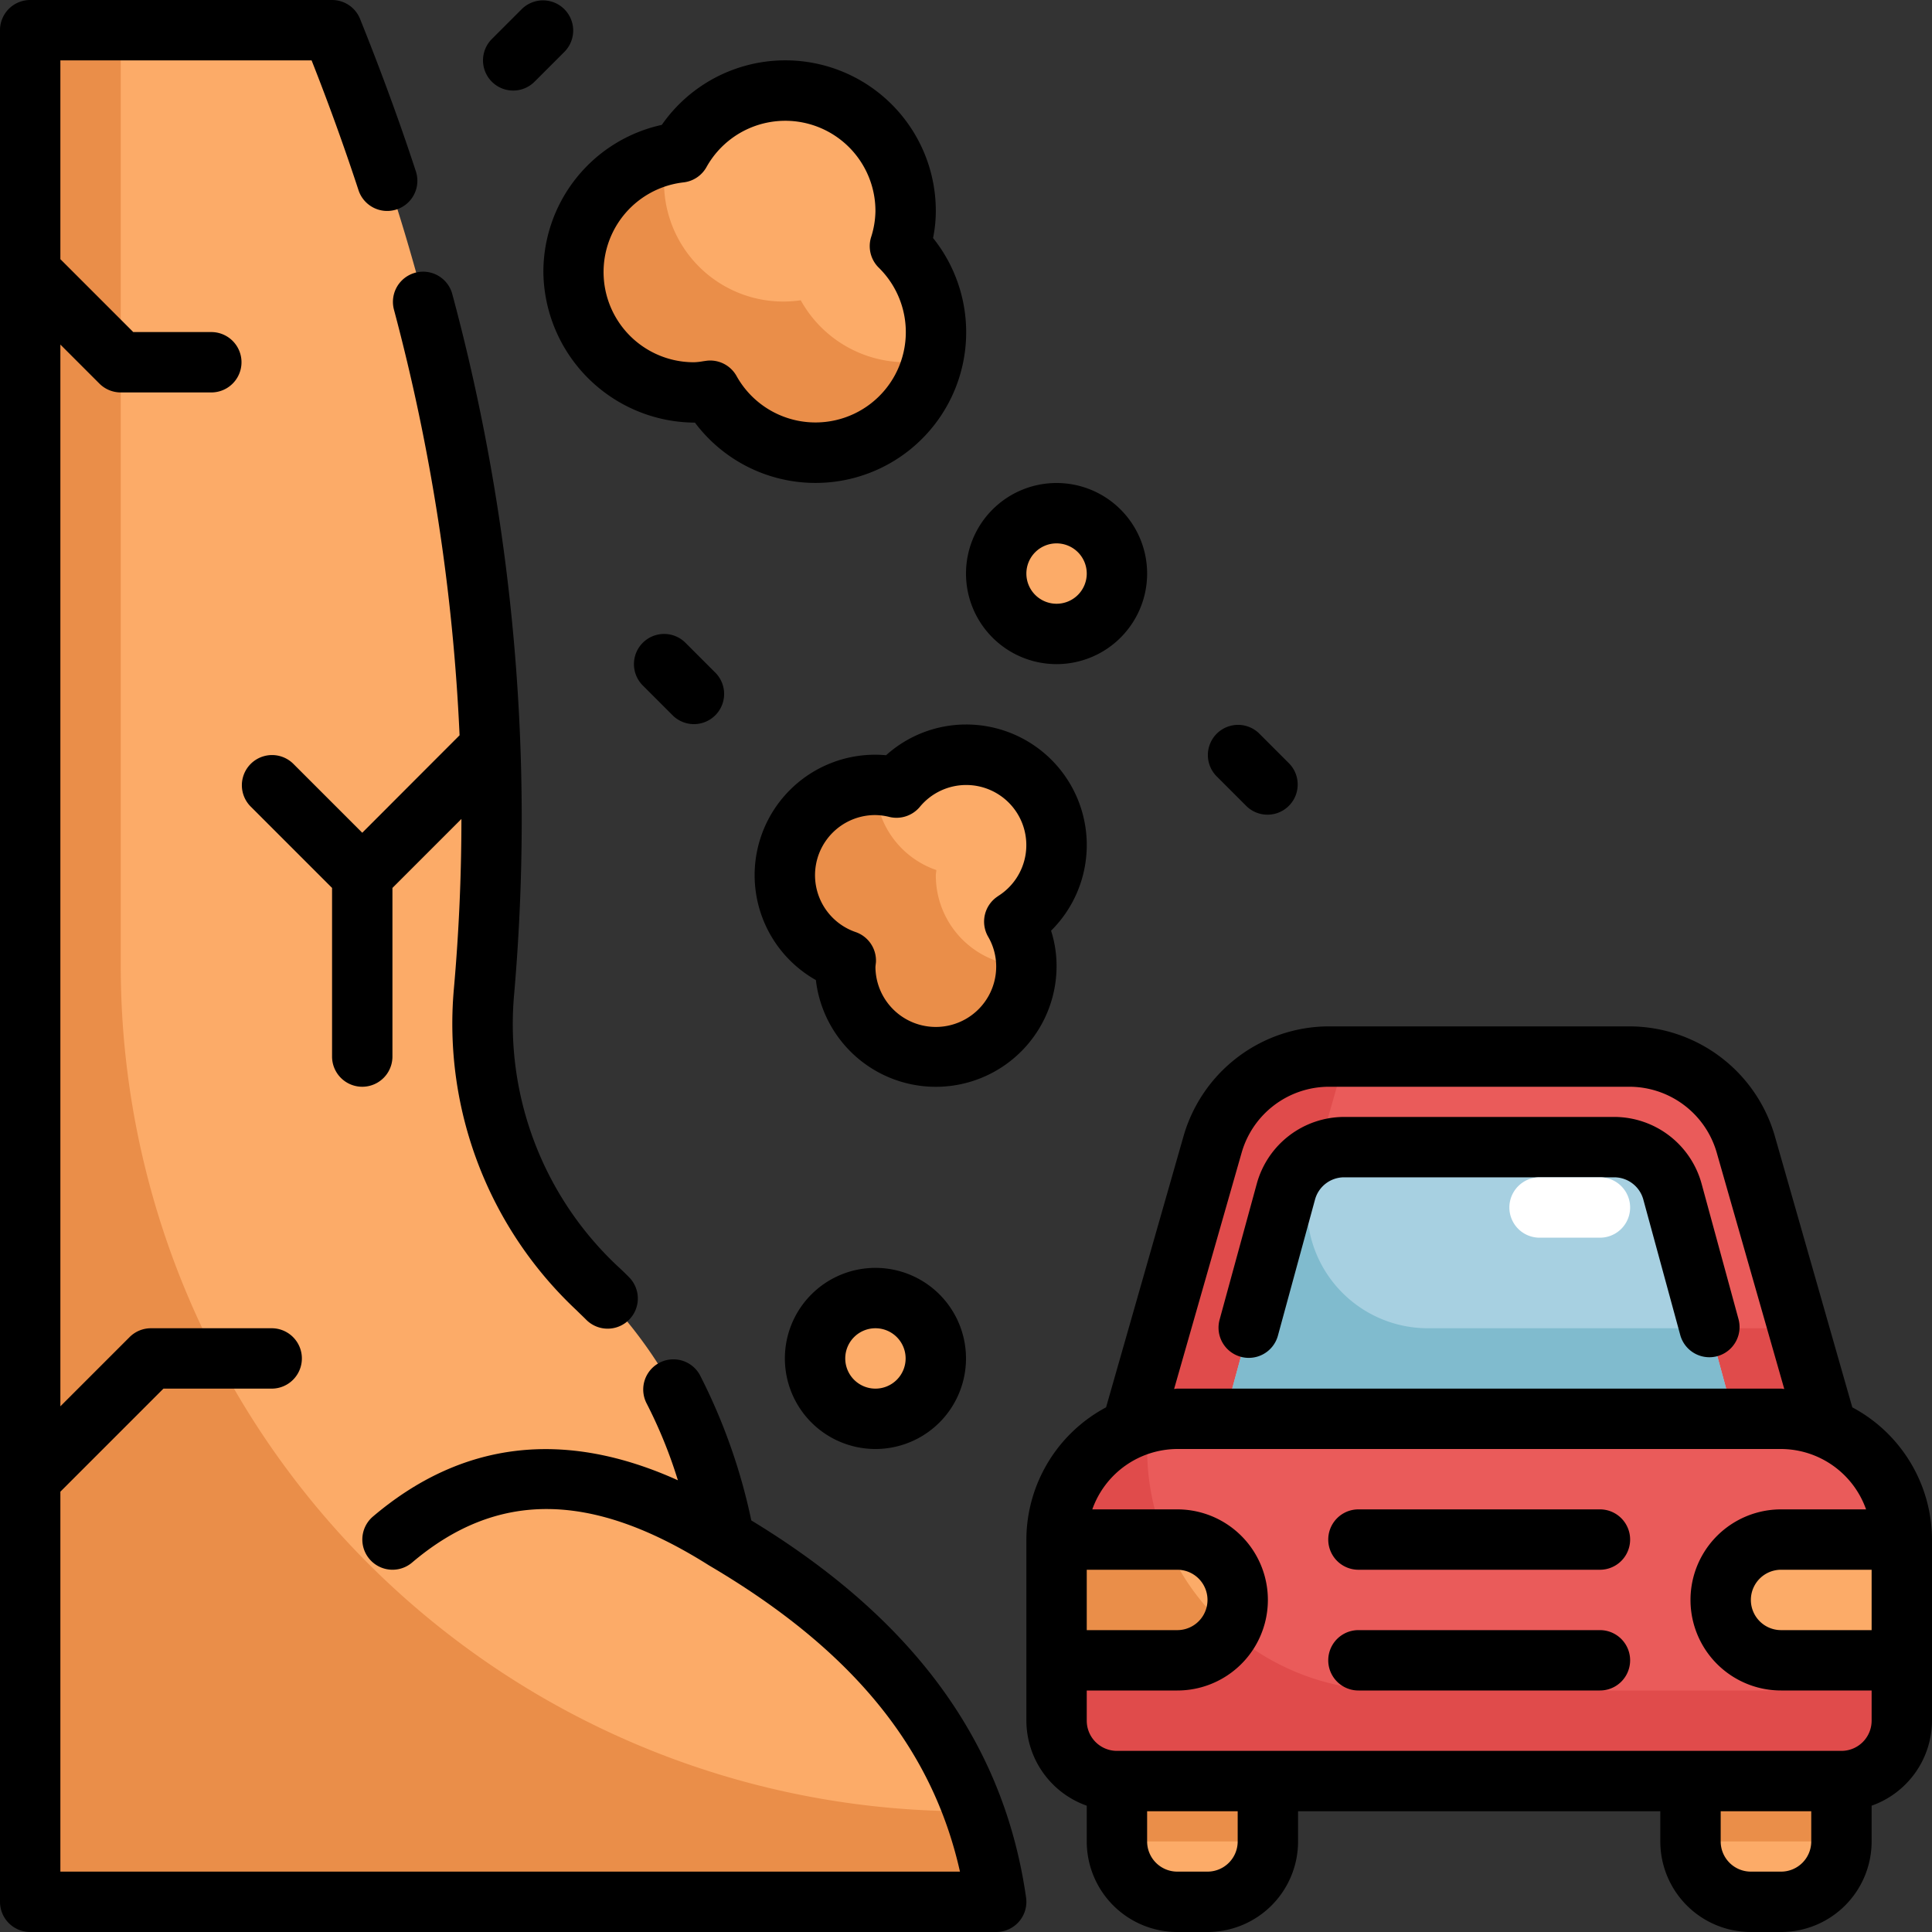
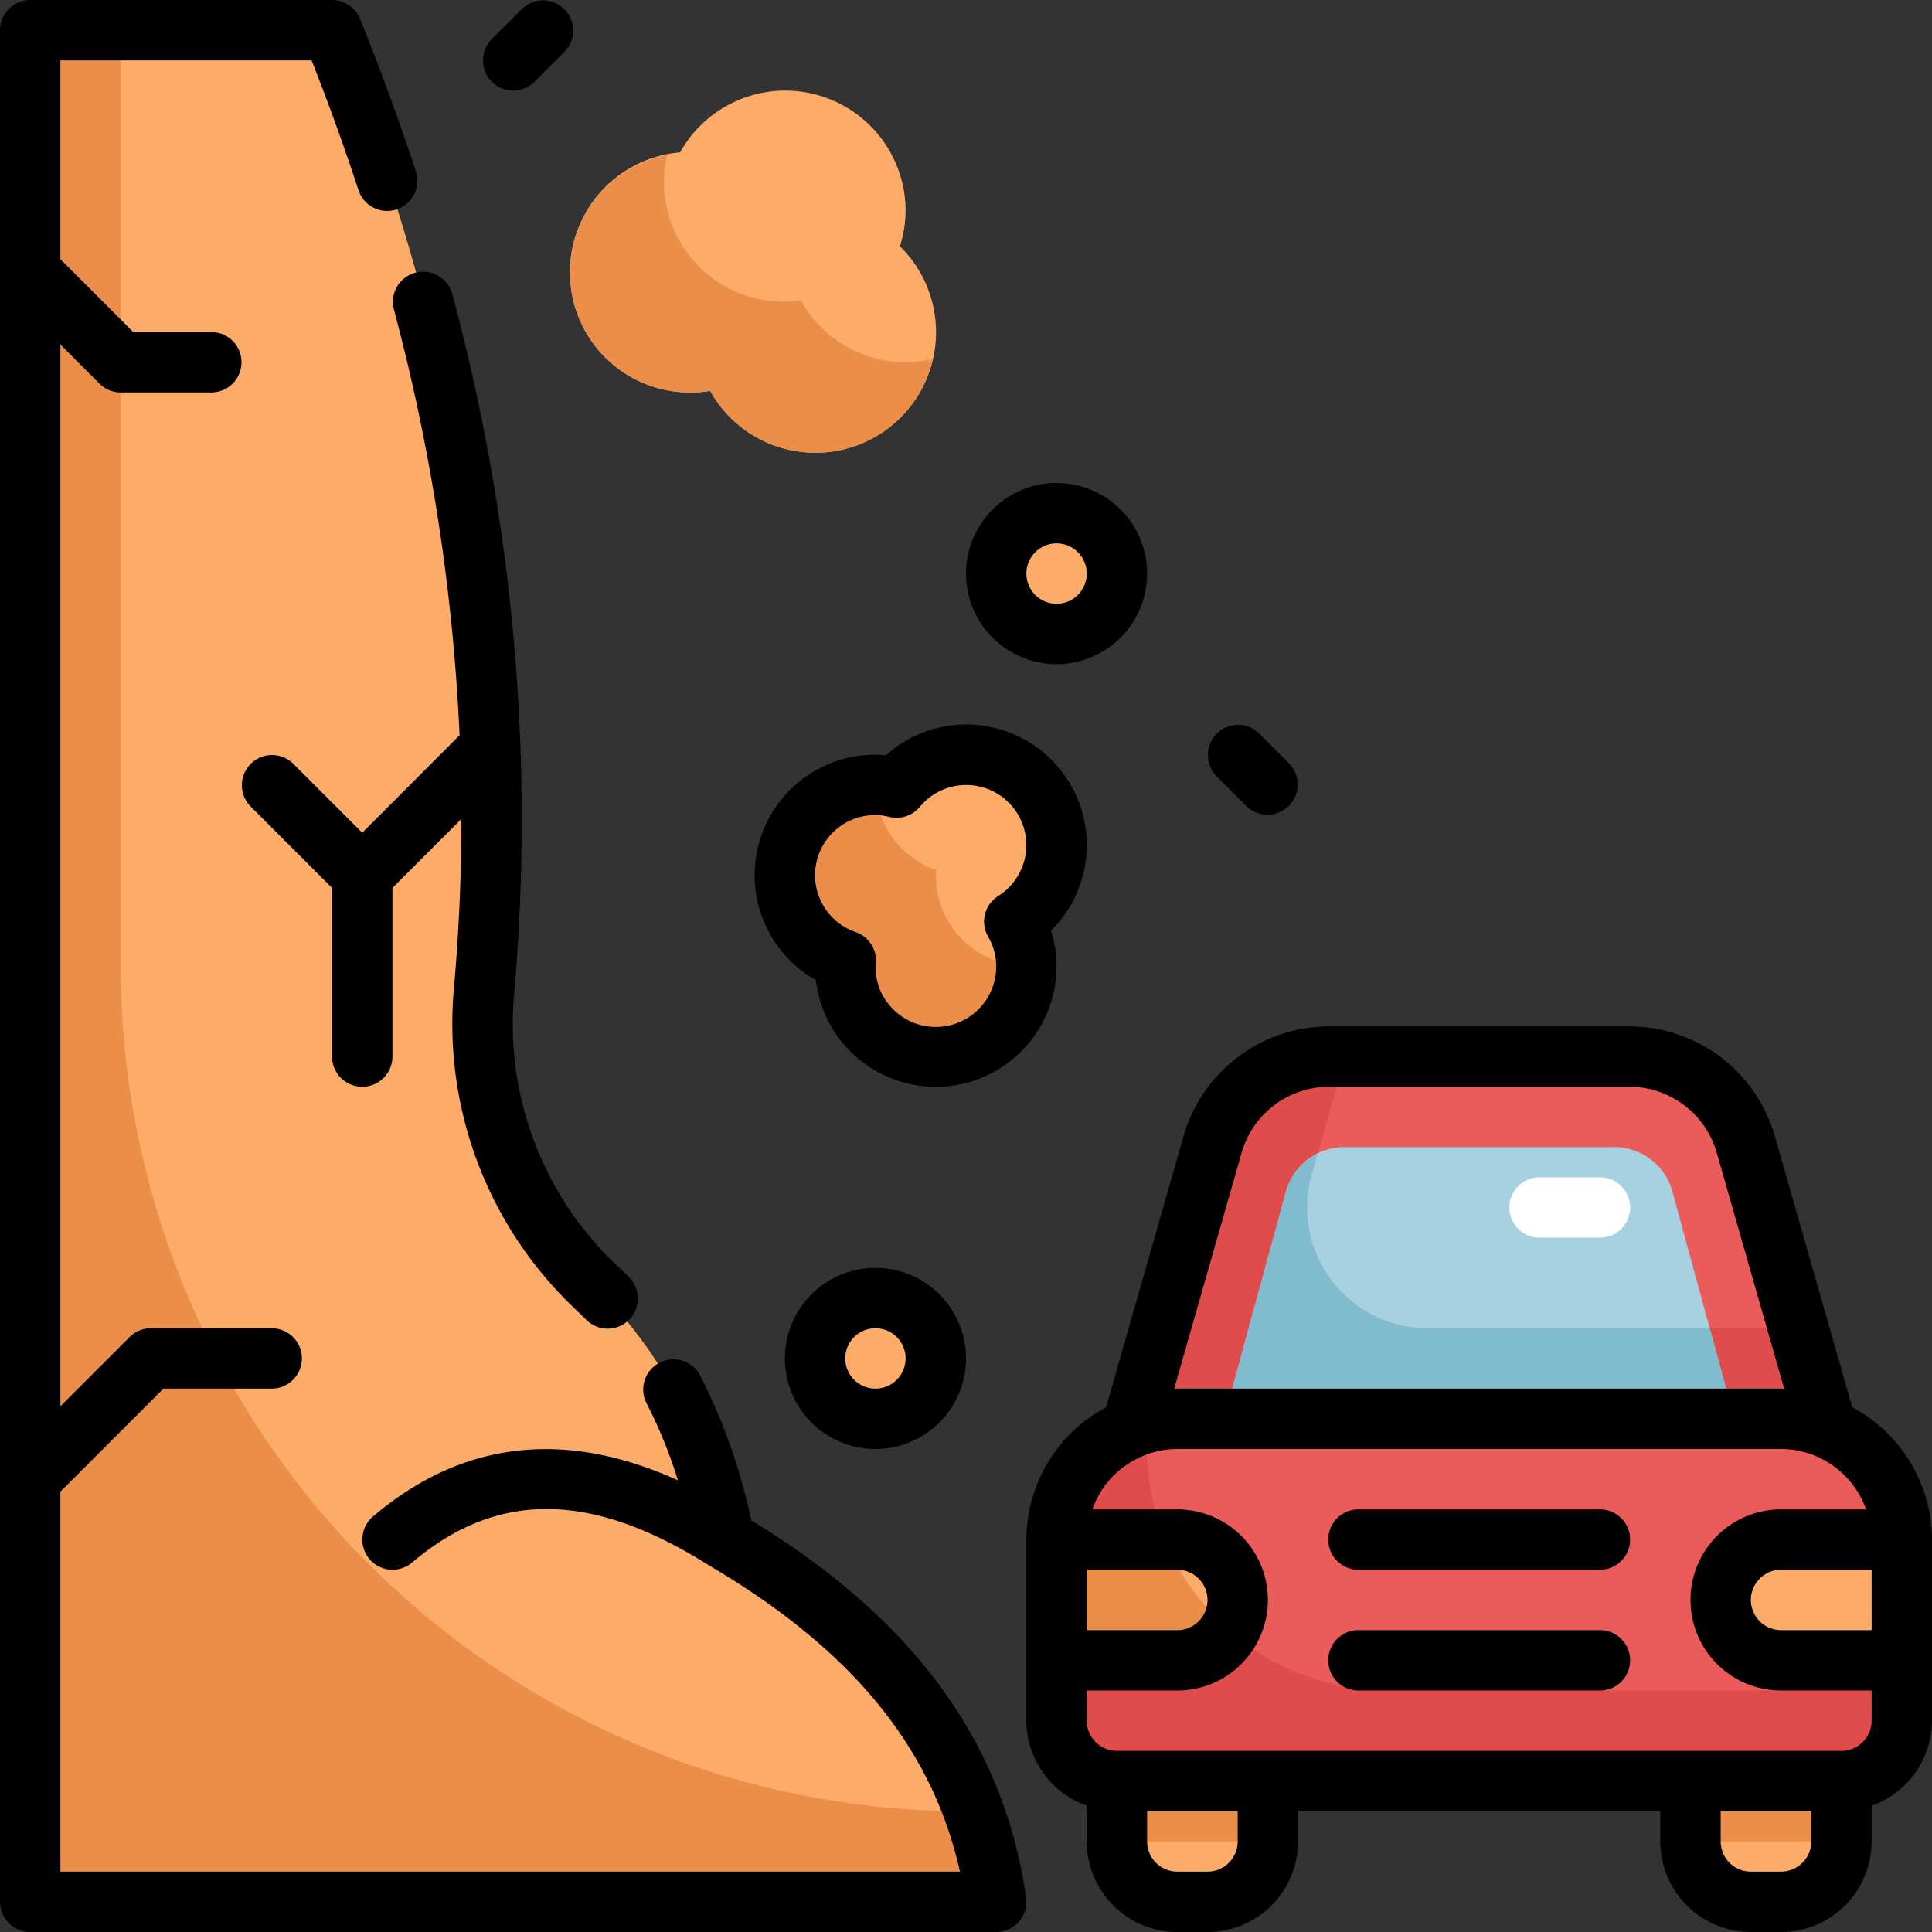
<svg xmlns="http://www.w3.org/2000/svg" viewBox="0 0 64 64">
  <rect x="0" y="0" width="64" height="64" fill="#333333" stroke="none" />
  <g data-name="Layer 5" id="Layer_5">
    <path d="M33,63H1V1H11a67.831,67.831,0,0,1,5.031,31.849,11.917,11.917,0,0,0,3.741,9.82A14.982,14.982,0,0,1,24,51C29.968,54.51,32.372,58.609,33,63Z" style="fill:#fcab68" />
    <path d="M4,32V1H1V63H33a14.924,14.924,0,0,0-.75-3H32A28,28,0,0,1,4,32Z" style="fill:#ea8e49" />
    <path d="M61,49H37l3.171-11.1A4,4,0,0,1,44.017,35h9.966a4,4,0,0,1,3.846,2.9Z" style="fill:#ea5b5a" />
    <path d="M43.457,38.9,44.571,35h-.554a4,4,0,0,0-3.846,2.9L37,49H61l-1.429-5H47.3A4,4,0,0,1,43.457,38.9Z" style="fill:#e04b4b" />
    <path d="M40,49l2.6-9.526A2,2,0,0,1,44.528,38h8.944a2,2,0,0,1,1.93,1.474L58,49Z" style="fill:#a7d0e1" />
    <path d="M47.3,44a4,4,0,0,1-3.846-5.1l.191-.669a1.977,1.977,0,0,0-1.05,1.242L40,49H58l-1.364-5Z" style="fill:#80bbce" />
    <path d="M39,47H59a4,4,0,0,1,4,4v6a2,2,0,0,1-2,2H37a2,2,0,0,1-2-2V51A4,4,0,0,1,39,47Z" style="fill:#ea5b5a" />
    <path d="M46,56a8,8,0,0,1-8-8h0a3.974,3.974,0,0,1,.108-.892A4,4,0,0,0,35,51v6a2,2,0,0,0,2,2H61a2,2,0,0,0,2-2V56Z" style="fill:#e04b4b" />
    <path d="M35,51h4a2,2,0,0,1,2,2v0a2,2,0,0,1-2,2H35a0,0,0,0,1,0,0V51a0,0,0,0,1,0,0Z" style="fill:#fcab68" />
    <path d="M40.722,54a8,8,0,0,1-2.135-3H35v4h4A1.991,1.991,0,0,0,40.722,54Z" style="fill:#ea8e49" />
    <path d="M57,51h4a2,2,0,0,1,2,2v0a2,2,0,0,1-2,2H57a0,0,0,0,1,0,0V51A0,0,0,0,1,57,51Z" style="fill:#fcab68" transform="translate(120 106) rotate(-180)" />
    <path d="M37,59h5a0,0,0,0,1,0,0v2a2,2,0,0,1-2,2H39a2,2,0,0,1-2-2V59A0,0,0,0,1,37,59Z" style="fill:#fcab68" />
    <rect height="2" style="fill:#ea8e49" width="5" x="37" y="59" />
    <path d="M56,59h5a0,0,0,0,1,0,0v2a2,2,0,0,1-2,2H58a2,2,0,0,1-2-2V59A0,0,0,0,1,56,59Z" style="fill:#fcab68" />
    <rect height="2" style="fill:#ea8e49" width="5" x="56" y="59" />
    <path d="M29.81,8.156A3.948,3.948,0,0,0,30,7a3.988,3.988,0,0,0-7.471-1.953,3.985,3.985,0,1,0,1,7.9A3.991,3.991,0,1,0,29.81,8.156Z" style="fill:#fcab68" />
    <path d="M30,12a3.984,3.984,0,0,1-3.474-2.053A3.953,3.953,0,0,1,22.1,5.138a3.969,3.969,0,0,0,1.423,7.809,3.98,3.98,0,0,0,7.366-1.055A3.974,3.974,0,0,1,30,12Z" style="fill:#ea8e49" />
    <path d="M35,28a2.988,2.988,0,0,0-5.3-1.908A2.963,2.963,0,0,0,29,26a2.993,2.993,0,0,0-.982,5.822c0,.06-.018.117-.018.178a3,3,0,0,0,6,0,2.97,2.97,0,0,0-.4-1.47A2.992,2.992,0,0,0,35,28Z" style="fill:#fcab68" />
    <path d="M31,29c0-.061.014-.118.018-.178A2.99,2.99,0,0,1,29,26a2.993,2.993,0,0,0-.982,5.822c0,.06-.018.117-.018.178a3,3,0,0,0,6,0A3,3,0,0,1,31,29Z" style="fill:#ea8e49" />
    <circle cx="35" cy="19" r="2" style="fill:#fcab68" />
    <circle cx="29" cy="45" r="2" style="fill:#fcab68" />
    <path d="M13.05,10.257a66.1,66.1,0,0,1,2.174,14.1L12,27.586,9.707,25.293a1,1,0,0,0-1.414,1.414L11,29.414V35a1,1,0,0,0,2,0V29.414l2.285-2.285q0,2.822-.25,5.631A13,13,0,0,0,19.1,43.406c.1.1.207.2.307.3a1,1,0,1,0,1.42-1.408c-.122-.124-.248-.245-.373-.359a10.992,10.992,0,0,1-3.423-9A66.93,66.93,0,0,0,14.983,9.743a1,1,0,0,0-1.933.514Z" />
    <path d="M24.888,50.366a19.272,19.272,0,0,0-1.706-4.822,1,1,0,0,0-1.77.93,15.763,15.763,0,0,1,1.044,2.562c-3.763-1.7-7.155-1.3-10.1,1.2a1,1,0,1,0,1.294,1.526c2.817-2.391,5.937-2.364,9.82.083l.026.016C28.209,54.636,30.876,57.879,31.8,62H2V49.414L5.414,46H9a1,1,0,0,0,0-2H5a1,1,0,0,0-.707.293L2,46.586V11.414l1.293,1.293A1,1,0,0,0,4,13H7a1,1,0,0,0,0-2H4.414L2,8.586V2h8.322c.565,1.43,1.088,2.878,1.558,4.312a1,1,0,0,0,1.9-.624C13.228,4,12.6,2.3,11.927.625A1,1,0,0,0,11,0H1A1,1,0,0,0,0,1V63a1,1,0,0,0,1,1H33a1,1,0,0,0,.99-1.142C33.257,57.729,30.278,53.64,24.888,50.366Z" />
-     <path d="M41.105,44.946a.958.958,0,0,0,.264.035,1,1,0,0,0,.964-.737l1.229-4.508A1,1,0,0,1,44.527,39h8.946a1,1,0,0,1,.964.736l1.223,4.487a1,1,0,0,0,1.93-.526l-1.223-4.486A3.006,3.006,0,0,0,53.473,37H44.527a3.006,3.006,0,0,0-2.894,2.211L40.4,43.719A1,1,0,0,0,41.105,44.946Z" />
    <path d="M61.36,46.62l-2.569-8.994A5.023,5.023,0,0,0,53.982,34H44.018a5.023,5.023,0,0,0-4.809,3.627L36.64,46.62A4.982,4.982,0,0,0,34,51v6a3,3,0,0,0,2,2.816V61a3,3,0,0,0,3,3h1a3,3,0,0,0,3-3V60H55v1a3,3,0,0,0,3,3h1a3,3,0,0,0,3-3V59.816A3,3,0,0,0,64,57V51A4.982,4.982,0,0,0,61.36,46.62ZM62,54H59a1,1,0,0,1,0-2h3ZM41.133,38.177A3.014,3.014,0,0,1,44.018,36h9.964a3.014,3.014,0,0,1,2.885,2.176l2.239,7.835c-.036,0-.07-.011-.106-.011H39c-.036,0-.07.01-.106.011ZM39,52a1,1,0,0,1,0,2H36V52Zm2,9a1,1,0,0,1-1,1H39a1,1,0,0,1-1-1V60h3Zm19,0a1,1,0,0,1-1,1H58a1,1,0,0,1-1-1V60h3Zm1-3H37a1,1,0,0,1-1-1V56h3a3,3,0,0,0,0-6H36.184A3,3,0,0,1,39,48H59a3,3,0,0,1,2.816,2H59a3,3,0,0,0,0,6h3v1A1,1,0,0,1,61,58Z" />
    <path d="M53,50H45a1,1,0,0,0,0,2h8a1,1,0,0,0,0-2Z" />
    <path d="M53,54H45a1,1,0,0,0,0,2h8a1,1,0,0,0,0-2Z" />
-     <path d="M23.021,14a4.991,4.991,0,1,0,7.888-6.115A4.493,4.493,0,0,0,31,7a4.985,4.985,0,0,0-9.077-2.863A4.989,4.989,0,0,0,18,9,5.043,5.043,0,0,0,23.021,14Zm-.374-7.959a1,1,0,0,0,.753-.5A2.987,2.987,0,0,1,29,7a2.962,2.962,0,0,1-.146.864,1,1,0,0,0,.253,1,2.992,2.992,0,1,1-4.709,3.59,1,1,0,0,0-.872-.511.947.947,0,0,0-.13.009l-.1.014A2.172,2.172,0,0,1,23,12a2.989,2.989,0,0,1-.353-5.959Z" />
    <path d="M32,24a3.962,3.962,0,0,0-2.647,1.018,3.99,3.99,0,0,0-2.326,7.448A4,4,0,0,0,35,32a3.827,3.827,0,0,0-.182-1.169A3.994,3.994,0,0,0,32,24Zm1.064,5.685a1,1,0,0,0-.334,1.339A1.96,1.96,0,0,1,33,32a2,2,0,0,1-4,.038c0-.03.015-.138.017-.167a1,1,0,0,0-.67-.994A1.992,1.992,0,0,1,29,27a2.018,2.018,0,0,1,.469.064,1.008,1.008,0,0,0,1-.333,1.991,1.991,0,1,1,2.591,2.954Z" />
    <path d="M35,22a3,3,0,1,0-3-3A3,3,0,0,0,35,22Zm0-4a1,1,0,1,1-1,1A1,1,0,0,1,35,18Z" />
    <path d="M26,45a3,3,0,1,0,3-3A3,3,0,0,0,26,45Zm4,0a1,1,0,1,1-1-1A1,1,0,0,1,30,45Z" />
-     <path d="M21.293,21.293a1,1,0,0,0,0,1.414l1,1a1,1,0,0,0,1.414-1.414l-1-1A1,1,0,0,0,21.293,21.293Z" />
    <path d="M17,3a1,1,0,0,0,.707-.293l1-1A1,1,0,0,0,17.293.293l-1,1A1,1,0,0,0,17,3Z" />
    <path d="M41.293,26.707a1,1,0,0,0,1.414-1.414l-1-1a1,1,0,0,0-1.414,1.414Z" />
    <path d="M53,41H51a1,1,0,0,1,0-2h2a1,1,0,0,1,0,2Z" style="fill:#fff" />
  </g>
</svg>